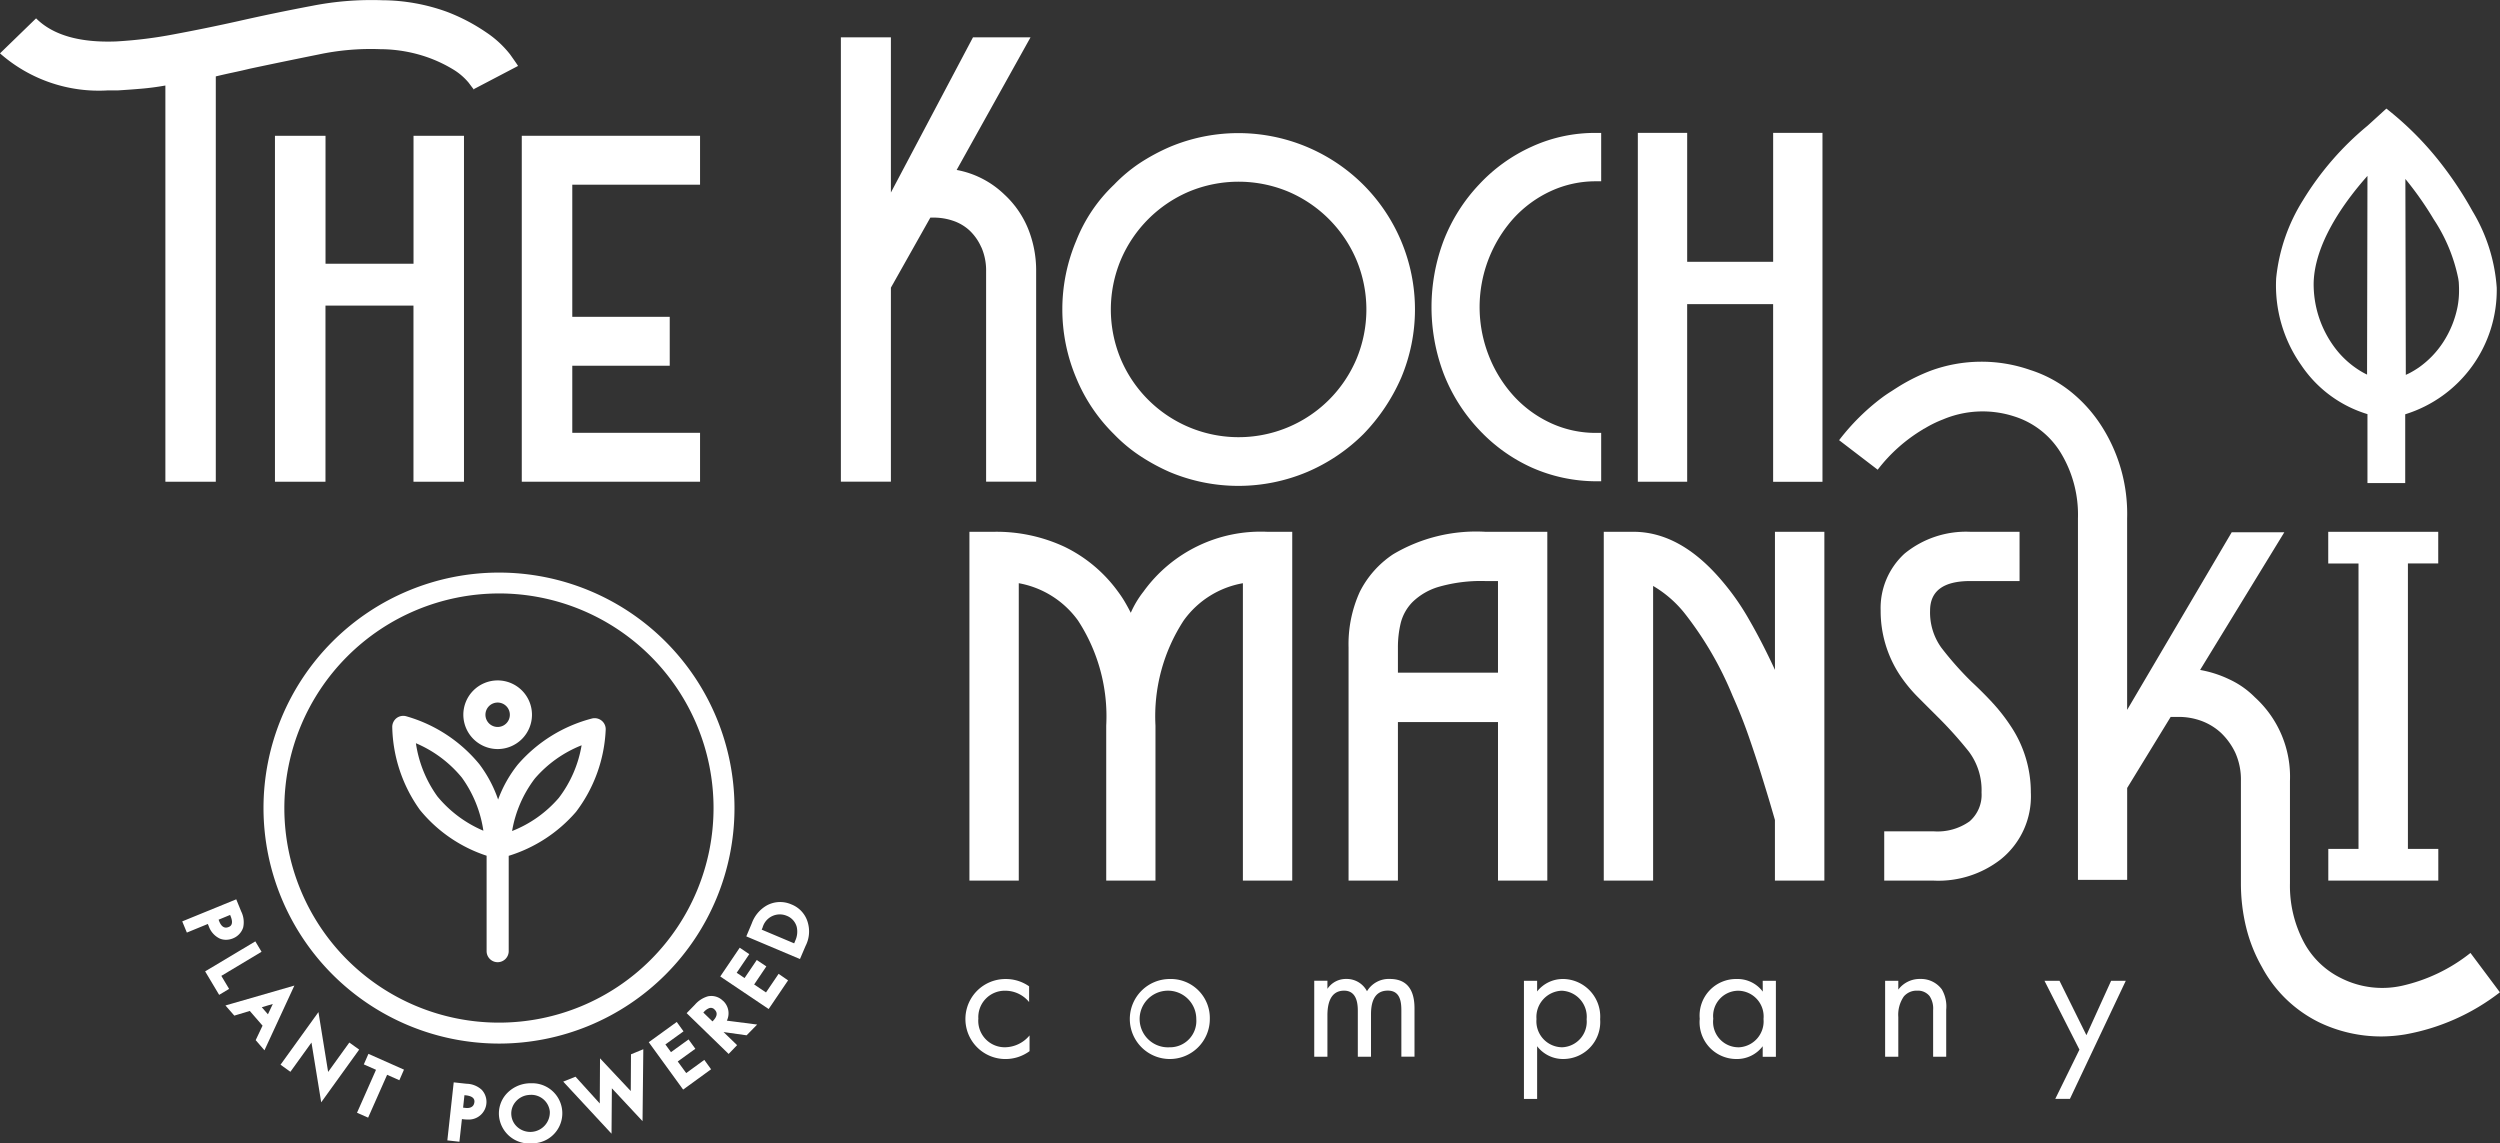
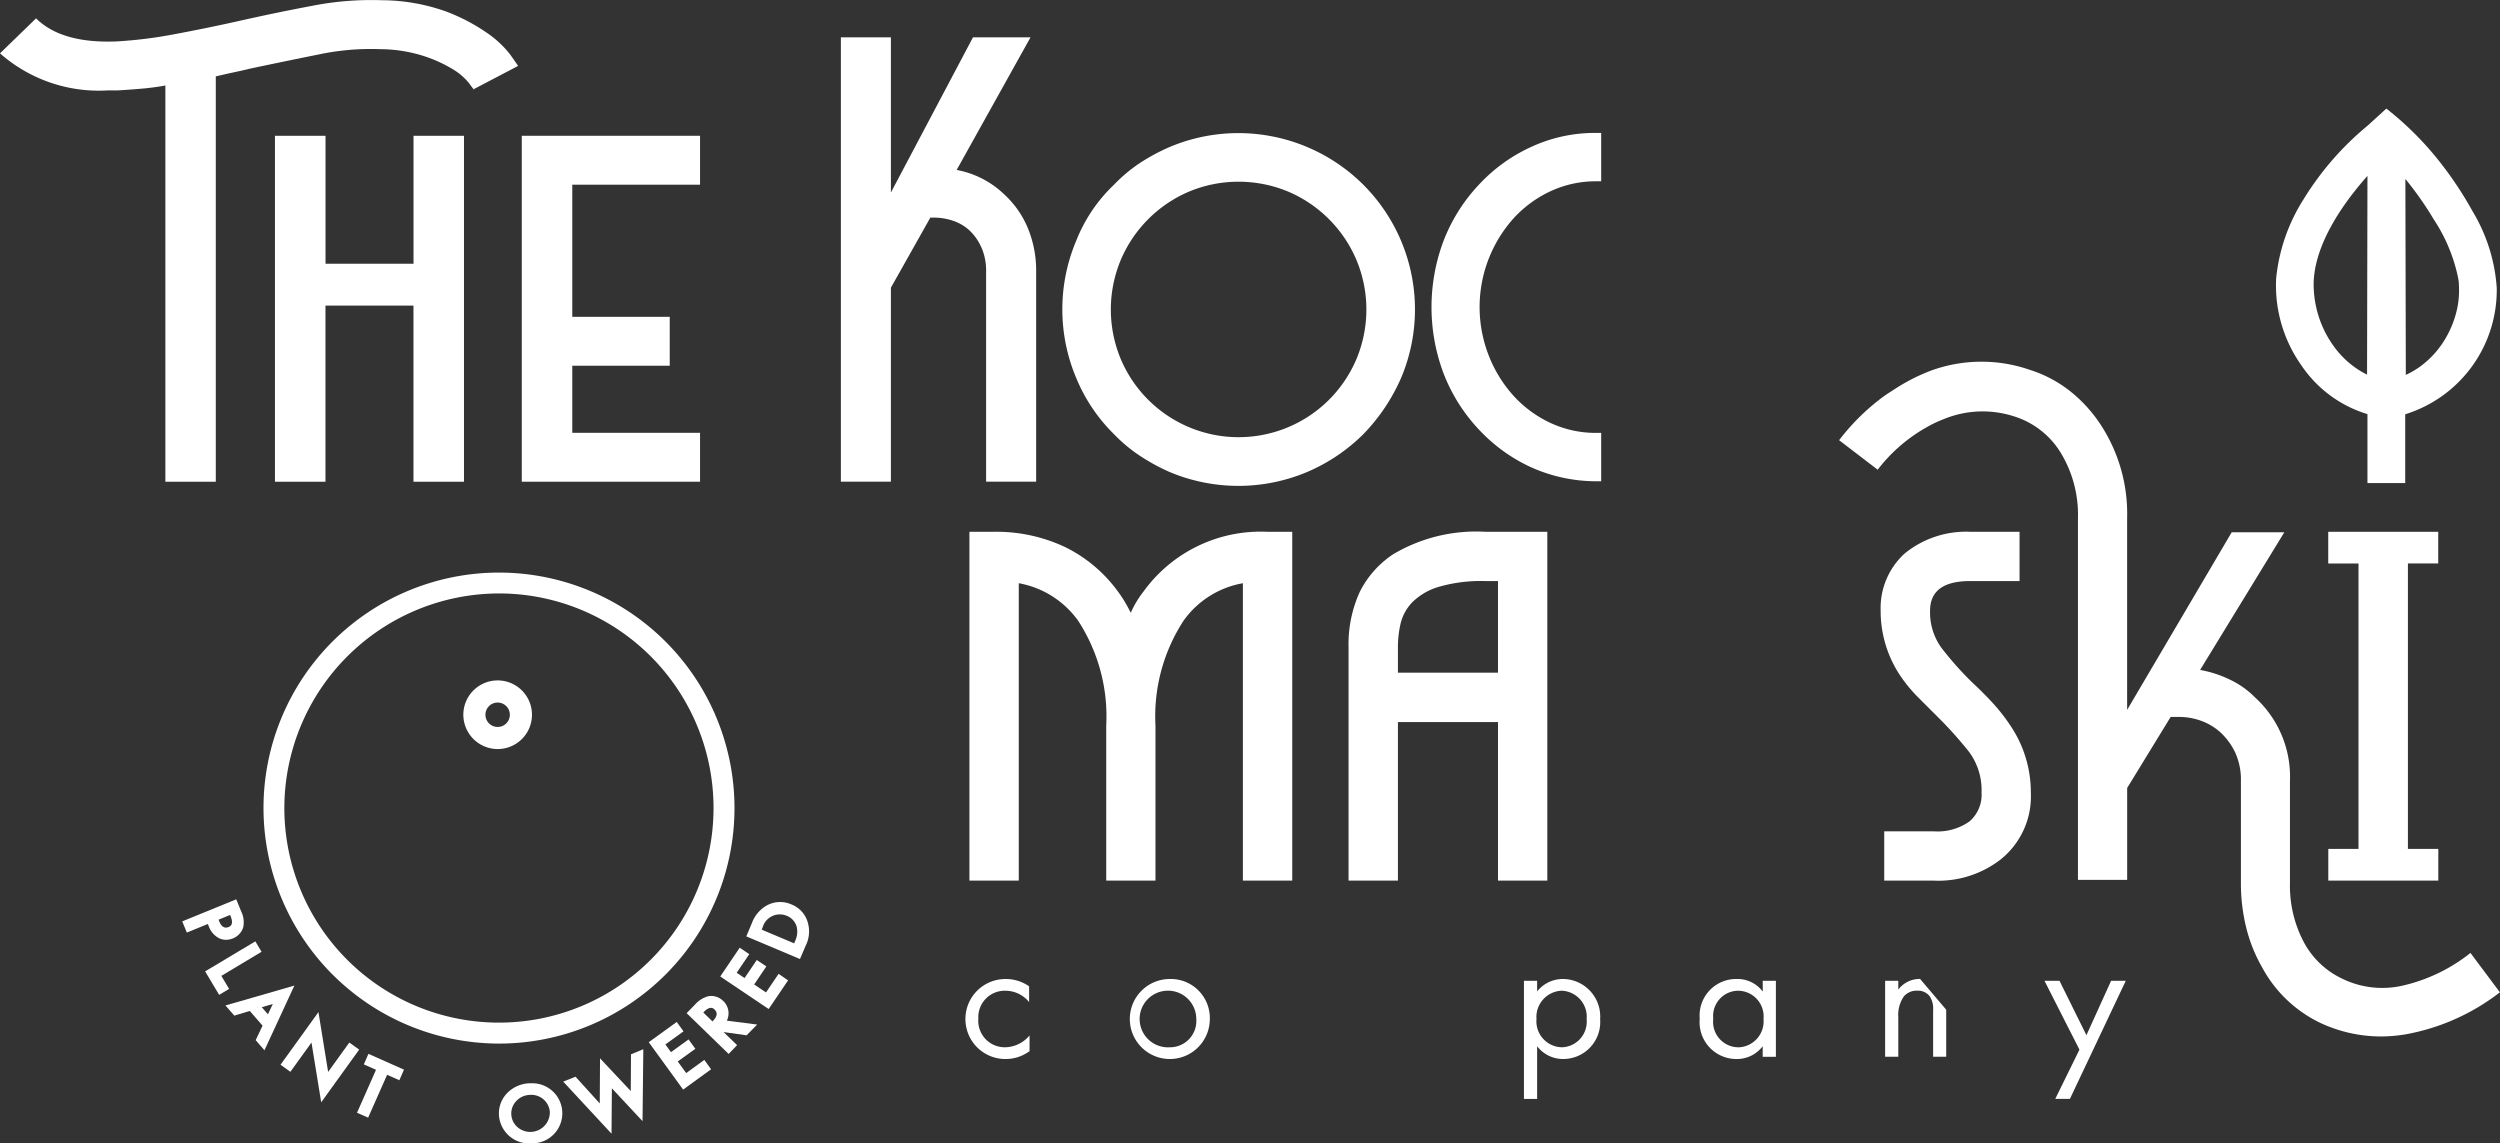
<svg xmlns="http://www.w3.org/2000/svg" id="Group_156" data-name="Group 156" width="147.732" height="67.57" viewBox="0 0 147.732 67.57">
  <rect x="0" y="0" width="147.732" height="67.57" fill="#333333" stroke="none" />
  <path id="Path_194" data-name="Path 194" d="M12.752,28.468V4.515c.34-.082.675-.158,1-.227s.662-.143,1-.227q2.131-.452,4.094-.846a14.791,14.791,0,0,1,3.624-.309,8.6,8.6,0,0,1,2.6.414,8.127,8.127,0,0,1,1.707.782,3.625,3.625,0,0,1,.917.785c.184.248.291.386.319.414V5.259l2.6-1.362c-.031-.056-.187-.284-.47-.682a6.045,6.045,0,0,0-1.408-1.3A11.082,11.082,0,0,0,26.4.694a11.4,11.4,0,0,0-3.8-.68,18.216,18.216,0,0,0-4.155.33q-2.2.414-4.373.907-1.875.418-3.731.764a25.847,25.847,0,0,1-3.476.434q-3.239.123-4.733-1.365L0,3.153A8.826,8.826,0,0,0,6.4,5.34h.6c.455-.028.91-.061,1.365-.1s.923-.1,1.408-.187V28.468Z" transform="translate(0 0)" fill="#fff" />
  <path id="Path_195" data-name="Path 195" d="M6.358,3.14V23.582H9.343V13.176h5.2V23.582h2.985V3.14H14.546V10.7h-5.2V3.14Z" transform="translate(9.89 4.884)" fill="#fff" />
  <path id="Path_196" data-name="Path 196" d="M22.6,20.692H15.05V16.728h5.758v-2.89H15.05V6.03H22.6V3.14H12.065V23.582H22.6Z" transform="translate(18.768 4.884)" fill="#fff" />
  <path id="Path_197" data-name="Path 197" d="M44.584,17.546a10.417,10.417,0,0,0,0-8.1,10.434,10.434,0,0,0-2.231-3.317A10.463,10.463,0,0,0,30.9,3.9a11.913,11.913,0,0,0-1.758.948A9.18,9.18,0,0,0,27.62,6.125a9.235,9.235,0,0,0-2.236,3.317,10.425,10.425,0,0,0,0,8.1,10,10,0,0,0,2.228,3.32,9.163,9.163,0,0,0,1.533,1.28A11.721,11.721,0,0,0,30.9,23.1a10.469,10.469,0,0,0,8.137,0,10.594,10.594,0,0,0,3.317-2.234,11.186,11.186,0,0,0,2.228-3.317m-4.26,1.288a7.56,7.56,0,0,1-12.3-2.4,7.6,7.6,0,0,1,0-5.873,7.624,7.624,0,0,1,4.022-4.028,7.628,7.628,0,0,1,5.873,0,7.617,7.617,0,0,1,4.025,4.028,7.6,7.6,0,0,1,0,5.873,7.6,7.6,0,0,1-1.62,2.4" transform="translate(38.211 4.789)" fill="#fff" />
  <path id="Path_198" data-name="Path 198" d="M39.019,3.889a9.687,9.687,0,0,0-3.108,2.236,10.177,10.177,0,0,0-2.1,3.335,11.138,11.138,0,0,0,0,7.815,10.177,10.177,0,0,0,2.1,3.335,9.748,9.748,0,0,0,3.11,2.236,9.422,9.422,0,0,0,3.808.813h.3V20.8h-.3a6.323,6.323,0,0,1-2.673-.578,6.867,6.867,0,0,1-2.185-1.592A7.711,7.711,0,0,1,36.5,16.266,7.859,7.859,0,0,1,37.971,8.1a6.909,6.909,0,0,1,2.185-1.59,6.323,6.323,0,0,1,2.673-.578h.3V3.074h-.3a8.958,8.958,0,0,0-3.81.815" transform="translate(51.489 4.781)" fill="#fff" />
-   <path id="Path_199" data-name="Path 199" d="M40.787,13.193h5.08v10.5h2.916V3.073H45.868v7.621h-5.08V3.073H37.872V23.688h2.916Z" transform="translate(58.912 4.778)" fill="#fff" />
  <path id="Path_200" data-name="Path 200" d="M27.747,13.271a3.425,3.425,0,0,1,.279,1.423V27.12h2.957V14.695a6.592,6.592,0,0,0-.48-2.533A5.647,5.647,0,0,0,29.1,10.146,5.488,5.488,0,0,0,26.285,8.7L30.65.864h-3.4L22.4,10.033V.864H19.444V27.12H22.4V15.656l2.331-4.14h.22a3.519,3.519,0,0,1,1.112.184,2.7,2.7,0,0,1,.979.572,3.036,3.036,0,0,1,.7,1" transform="translate(30.246 1.343)" fill="#fff" />
  <path id="Path_201" data-name="Path 201" d="M32.7,15.835a5.768,5.768,0,0,0-.749,1.25c-.112-.222-.23-.437-.353-.647s-.258-.409-.4-.6a8.455,8.455,0,0,0-3.146-2.645,9.514,9.514,0,0,0-4.186-.894H22.416V32.912h2.916V15.337a5.52,5.52,0,0,1,3.5,2.205A10.361,10.361,0,0,1,30.5,23.75v9.162H33.41V23.75a10.361,10.361,0,0,1,1.666-6.207,5.466,5.466,0,0,1,3.5-2.205V32.912h2.916V12.3H40.034A8.54,8.54,0,0,0,32.7,15.835" transform="translate(34.87 19.126)" fill="#fff" />
  <path id="Path_202" data-name="Path 202" d="M42.928,32.911V12.3H39.264a9.594,9.594,0,0,0-5.456,1.334,5.782,5.782,0,0,0-1.958,2.208,7.461,7.461,0,0,0-.667,3.289V32.911H34.1V23.542h5.914v9.369ZM34.1,20.626v-1.5a6.123,6.123,0,0,1,.166-1.436,2.719,2.719,0,0,1,.708-1.25,3.728,3.728,0,0,1,1.561-.894,9.038,9.038,0,0,1,2.729-.335h.749v5.415Z" transform="translate(48.507 19.125)" fill="#fff" />
-   <path id="Path_203" data-name="Path 203" d="M47.2,20.46q-.751-1.625-1.521-2.957a14.563,14.563,0,0,0-1.6-2.292Q41.621,12.3,38.832,12.3H37.084V32.913H40V15.5a6.746,6.746,0,0,1,1.835,1.582A20.389,20.389,0,0,1,44.7,22q.54,1.208.958,2.415t.728,2.208c.207.667.381,1.234.521,1.707s.235.805.291,1v3.583H50.12V12.3H47.2Z" transform="translate(57.687 19.125)" fill="#fff" />
  <path id="Path_204" data-name="Path 204" d="M50.069,22.374q-.583-.625-1.209-1.206a19.19,19.19,0,0,1-1.791-2.021,3.555,3.555,0,0,1-.664-2.188q0-1.748,2.374-1.748h2.913V12.3H48.778A5.734,5.734,0,0,0,44.9,13.586a4.356,4.356,0,0,0-1.416,3.373,6.87,6.87,0,0,0,1.124,3.792A8.563,8.563,0,0,0,45.7,22.083c.388.391.777.777,1.165,1.165a23.715,23.715,0,0,1,1.832,2.042,3.794,3.794,0,0,1,.749,2.415,2.078,2.078,0,0,1-.708,1.707A3.269,3.269,0,0,1,46.611,30H43.695v2.913h2.916a6,6,0,0,0,3.959-1.247,4.771,4.771,0,0,0,1.789-3.959,7.035,7.035,0,0,0-1.209-3.956,10.6,10.6,0,0,0-1.081-1.375" transform="translate(67.649 19.125)" fill="#fff" />
  <path id="Path_205" data-name="Path 205" d="M60.334,14.169V12.3h-6.5v1.873h1.789V31.038H53.838v1.873h6.5V31.038H58.542V14.169Z" transform="translate(83.748 19.126)" fill="#fff" />
  <path id="Path_206" data-name="Path 206" d="M79.835,43.3a10.022,10.022,0,0,1-4.025,1.935,5.4,5.4,0,0,1-3.608-.44,4.963,4.963,0,0,1-2.239-2.18,7.106,7.106,0,0,1-.795-3.427V33.135a6.34,6.34,0,0,0-2.075-4.945,5.165,5.165,0,0,0-1.5-1.053,6.656,6.656,0,0,0-1.735-.56l4.976-8.134H65.725L59.546,28.937V17.61A9.6,9.6,0,0,0,57.926,12a8.429,8.429,0,0,0-1.784-1.924,7.443,7.443,0,0,0-2.328-1.227,8.724,8.724,0,0,0-5.855.038,11.253,11.253,0,0,0-1.784.866c-.181.11-.363.227-.544.345-.2.125-.4.258-.6.409A13.081,13.081,0,0,0,42.526,13l2.28,1.745a9.522,9.522,0,0,1,2.673-2.382.5.5,0,0,1,.1-.056,6.789,6.789,0,0,1,1.086-.534,6.034,6.034,0,0,1,4.2-.181,4.96,4.96,0,0,1,2.775,2.18,7.042,7.042,0,0,1,1,3.836V38.982h2.908V33.552l2.571-4.2h.5a3.891,3.891,0,0,1,1.3.23,3.485,3.485,0,0,1,1.165.705,3.98,3.98,0,0,1,.856,1.186,3.868,3.868,0,0,1,.33,1.661v6.052a10.933,10.933,0,0,0,.307,2.594,9.077,9.077,0,0,0,.935,2.351,7.659,7.659,0,0,0,3.4,3.279,8.458,8.458,0,0,0,3.654.825,8.982,8.982,0,0,0,1.408-.12,12.8,12.8,0,0,0,5.6-2.489Z" transform="translate(66.152 13.012)" fill="#fff" />
  <path id="Path_207" data-name="Path 207" d="M23.11,25.007a1.561,1.561,0,0,1,1.59-1.676,1.813,1.813,0,0,1,1.408.67v-.93a2.388,2.388,0,0,0-1.4-.432,2.364,2.364,0,1,0,0,4.728,2.4,2.4,0,0,0,1.426-.465v-.93a1.915,1.915,0,0,1-1.449.7,1.564,1.564,0,0,1-1.579-1.666" transform="translate(34.705 35.214)" fill="#fff" />
  <path id="Path_208" data-name="Path 208" d="M28.494,22.638a2.364,2.364,0,1,0,2.379,2.369,2.307,2.307,0,0,0-2.379-2.369m0,4.035a1.674,1.674,0,1,1,1.579-1.666,1.556,1.556,0,0,1-1.579,1.666" transform="translate(40.619 35.214)" fill="#fff" />
-   <path id="Path_209" data-name="Path 209" d="M34.861,22.637a1.5,1.5,0,0,0-1.354.726,1.348,1.348,0,0,0-1.224-.726,1.307,1.307,0,0,0-1.114.585v-.478h-.779v4.49h.779V24.791c0-.542.1-1.462.986-1.462.82,0,.81.93.81,1.245v2.66h.779v-2.5c0-.542.1-1.408.994-1.408.736,0,.8.672.8,1.178v2.727h.777V24.39c0-.639-.125-1.753-1.457-1.753" transform="translate(47.272 35.212)" fill="#fff" />
  <path id="Path_210" data-name="Path 210" d="M37.556,22.638a1.93,1.93,0,0,0-1.538.736v-.629h-.779v6.979h.779V26.609a1.922,1.922,0,0,0,1.572.756,2.185,2.185,0,0,0,2.152-2.349,2.223,2.223,0,0,0-2.185-2.379m-.077,4.035a1.535,1.535,0,0,1-1.5-1.666,1.556,1.556,0,0,1,1.492-1.676,1.54,1.54,0,0,1,1.472,1.687,1.514,1.514,0,0,1-1.462,1.656" transform="translate(54.815 35.214)" fill="#fff" />
  <path id="Path_211" data-name="Path 211" d="M43.026,23.384a1.861,1.861,0,0,0-1.536-.746A2.157,2.157,0,0,0,39.3,24.987a2.174,2.174,0,0,0,2.185,2.379,1.9,1.9,0,0,0,1.536-.756v.626h.779v-4.49h-.779Zm-1.449,3.289A1.5,1.5,0,0,1,40.1,24.987a1.492,1.492,0,0,1,1.472-1.656A1.52,1.52,0,0,1,43.069,25a1.536,1.536,0,0,1-1.492,1.676" transform="translate(61.142 35.214)" fill="#fff" />
-   <path id="Path_212" data-name="Path 212" d="M45.657,22.637a1.578,1.578,0,0,0-1.288.629v-.521H43.59v4.49h.779V24.888a1.907,1.907,0,0,1,.325-1.214.987.987,0,0,1,.79-.345.88.88,0,0,1,.736.325,1.321,1.321,0,0,1,.207.823v2.757H47.2v-2.78a2.008,2.008,0,0,0-.258-1.2,1.529,1.529,0,0,0-1.288-.616" transform="translate(67.807 35.212)" fill="#fff" />
+   <path id="Path_212" data-name="Path 212" d="M45.657,22.637a1.578,1.578,0,0,0-1.288.629v-.521H43.59v4.49h.779V24.888a1.907,1.907,0,0,1,.325-1.214.987.987,0,0,1,.79-.345.88.88,0,0,1,.736.325,1.321,1.321,0,0,1,.207.823v2.757H47.2v-2.78" transform="translate(67.807 35.212)" fill="#fff" />
  <path id="Path_213" data-name="Path 213" d="M49.752,25.893l-1.59-3.212h-.887l2.065,4.066-1.429,2.911h.866l3.3-6.977h-.866Z" transform="translate(73.54 35.279)" fill="#fff" />
  <path id="Path_214" data-name="Path 214" d="M58.038,20.569V24.64h2.231V20.576a7.688,7.688,0,0,0,5.408-7.48,10.106,10.106,0,0,0-1.429-4.518,21.647,21.647,0,0,0-2.034-3.039,18.738,18.738,0,0,0-3.059-3.028s-1.017.93-1.117,1.017a17.509,17.509,0,0,0-3.805,4.39,10.664,10.664,0,0,0-1.59,4.62,8.166,8.166,0,0,0,1.485,5.139,7.235,7.235,0,0,0,3.91,2.89M61.95,9.051A9.862,9.862,0,0,1,63.4,12.539c.01.056.018.112.026.171l.008.072c.008.141.015.279.015.419a5.1,5.1,0,0,1-.089,1.03,5.949,5.949,0,0,1-.843,2.078,5.486,5.486,0,0,1-1.452,1.508,5.681,5.681,0,0,1-.549.33c-.036.018-.135.066-.212.1q-.012-5.788-.026-11.577A19.616,19.616,0,0,1,61.95,9.051M58.038,6.487l-.023,11.244v.5a4.122,4.122,0,0,1-.437-.24,5.409,5.409,0,0,1-1.454-1.329,6.26,6.26,0,0,1-1.265-3.879c.069-2.236,1.664-4.59,3.179-6.294" transform="translate(81.862 3.905)" fill="#fff" />
  <path id="Path_215" data-name="Path 215" d="M20.008,41.073A13.916,13.916,0,1,0,6.093,27.155,13.931,13.931,0,0,0,20.008,41.073m0-26.6A12.681,12.681,0,1,1,7.325,27.155,12.7,12.7,0,0,1,20.008,14.474" transform="translate(9.478 20.595)" fill="#fff" />
-   <path id="Path_216" data-name="Path 216" d="M14.646,24.82v5.638a.653.653,0,1,0,1.306,0V24.825a8.607,8.607,0,0,0,3.979-2.6,8.639,8.639,0,0,0,1.753-4.866.649.649,0,0,0-.24-.521.656.656,0,0,0-.562-.13,8.674,8.674,0,0,0-4.393,2.724A7.351,7.351,0,0,0,15.326,21.5a7.477,7.477,0,0,0-1.109-2.09A8.655,8.655,0,0,0,9.89,16.576a.657.657,0,0,0-.567.112.667.667,0,0,0-.253.516,8.7,8.7,0,0,0,1.636,4.909,8.51,8.51,0,0,0,3.941,2.706M13.182,20.2a7.123,7.123,0,0,1,1.273,3.141,7.118,7.118,0,0,1-2.717-2.027,7.123,7.123,0,0,1-1.27-3.143A7.107,7.107,0,0,1,13.182,20.2m2.97,3.159A7.076,7.076,0,0,1,17.5,20.253a7.092,7.092,0,0,1,2.76-1.96A7.056,7.056,0,0,1,18.914,21.4a7.026,7.026,0,0,1-2.763,1.96" transform="translate(14.109 25.748)" fill="#fff" />
  <path id="Path_217" data-name="Path 217" d="M12.741,19.79a2.028,2.028,0,1,0-2.027-2.027,2.032,2.032,0,0,0,2.027,2.027m0-1.306a.721.721,0,1,1,.721-.721.719.719,0,0,1-.721.721" transform="translate(16.666 24.474)" fill="#fff" />
  <path id="Path_218" data-name="Path 218" d="M5.781,22.385a1.269,1.269,0,0,0,.652.731.954.954,0,0,0,.368.072,1.1,1.1,0,0,0,.406-.082,1.035,1.035,0,0,0,.606-.639,1.436,1.436,0,0,0-.118-.961l-.289-.71L4.214,22.1l.273.662,1.239-.509Zm1.17.049c-.233.095-.417-.013-.547-.325L6.363,22l.68-.281.033.082c.2.5-.038.6-.125.634" transform="translate(6.555 32.347)" fill="#fff" />
  <path id="Path_219" data-name="Path 219" d="M5.7,23.807l2.377-1.423-.368-.616L4.743,23.541l.828,1.388.588-.353Z" transform="translate(7.379 33.86)" fill="#fff" />
  <path id="Path_220" data-name="Path 220" d="M5.213,23.966l.524.6.915-.276.754.869L7,26.015l.519.6L9.287,22.79Zm2.8-.089-.289.611-.363-.417Z" transform="translate(8.109 35.45)" fill="#fff" />
  <path id="Path_221" data-name="Path 221" d="M10.552,25.2,9.3,26.937,8.728,23.4l-2.241,3.11.583.419L8.316,25.2l.575,3.532,2.244-3.115Z" transform="translate(10.09 36.407)" fill="#fff" />
  <path id="Path_222" data-name="Path 222" d="M8.657,24.992l.721.319L8.255,27.85l.657.289,1.122-2.533.723.322.273-.626-2.1-.933Z" transform="translate(12.842 37.906)" fill="#fff" />
-   <path id="Path_223" data-name="Path 223" d="M11.484,25.112l-.764-.084-.376,3.43.713.079.148-1.337.135.015a1.811,1.811,0,0,0,.2.01,1.046,1.046,0,0,0,.836-1.756,1.371,1.371,0,0,0-.894-.358m.457,1.1c-.036.317-.335.358-.544.325l-.12-.013.079-.736.089.008c.534.061.506.319.5.417" transform="translate(16.091 38.931)" fill="#fff" />
  <path id="Path_224" data-name="Path 224" d="M13.432,25.049c-.069,0-.135,0-.2.008a1.926,1.926,0,0,0-1.262.634,1.725,1.725,0,0,0-.422,1.324,1.793,1.793,0,0,0,1.83,1.592c.072,0,.138-.005.207-.01a1.775,1.775,0,0,0-.148-3.547m-.774,2.614a1.059,1.059,0,0,1-.388-.721v0a1.056,1.056,0,0,1,.238-.785,1.14,1.14,0,0,1,.787-.417,1.029,1.029,0,0,1,.125-.008,1.1,1.1,0,0,1,1.122.981,1.155,1.155,0,0,1-1.883.951" transform="translate(17.943 38.964)" fill="#fff" />
  <path id="Path_225" data-name="Path 225" d="M17.017,26.735,15.2,24.8l-.015,2.668-1.434-1.582-.726.291,2.855,3.077.02-2.683,1.812,1.942.046-4.25-.728.3Z" transform="translate(20.257 37.739)" fill="#fff" />
  <path id="Path_226" data-name="Path 226" d="M17.213,26.652l-.5-.685,1.04-.751-.4-.552-1.04.751-.33-.455,1.071-.774-.4-.555L15,24.828l2.032,2.8,1.651-1.2-.4-.555Z" transform="translate(23.337 36.759)" fill="#fff" />
  <path id="Path_227" data-name="Path 227" d="M18.03,23.323a.972.972,0,0,0-.9-.268,1.616,1.616,0,0,0-.762.493l-.488.5,2.481,2.41.5-.519-.8-.774,1.362.192.624-.636-1.791-.23a1,1,0,0,0-.222-1.17M17.443,24.5l-.036.036-.542-.524.028-.028a.813.813,0,0,1,.314-.23.294.294,0,0,1,.33.089c.23.225.074.48-.095.657" transform="translate(24.696 35.822)" fill="#fff" />
  <path id="Path_228" data-name="Path 228" d="M19.355,24.559l-.7-.47.721-1.068-.567-.378-.721,1.066-.465-.312.744-1.1-.565-.381-1.15,1.7,2.86,1.924,1.147-1.694L20.1,23.46Z" transform="translate(25.91 34.087)" fill="#fff" />
  <path id="Path_229" data-name="Path 229" d="M19.928,21a1.644,1.644,0,0,0-1.462.059,1.986,1.986,0,0,0-.882,1.05l-.327.777,3.171,1.339.33-.772A1.869,1.869,0,0,0,20.9,22.1a1.617,1.617,0,0,0-.971-1.1m.21,2.17-.054.128-1.919-.81.054-.125a1.055,1.055,0,0,1,1.426-.693.978.978,0,0,1,.59.652,1.272,1.272,0,0,1-.1.848" transform="translate(26.844 32.447)" fill="#fff" />
</svg>